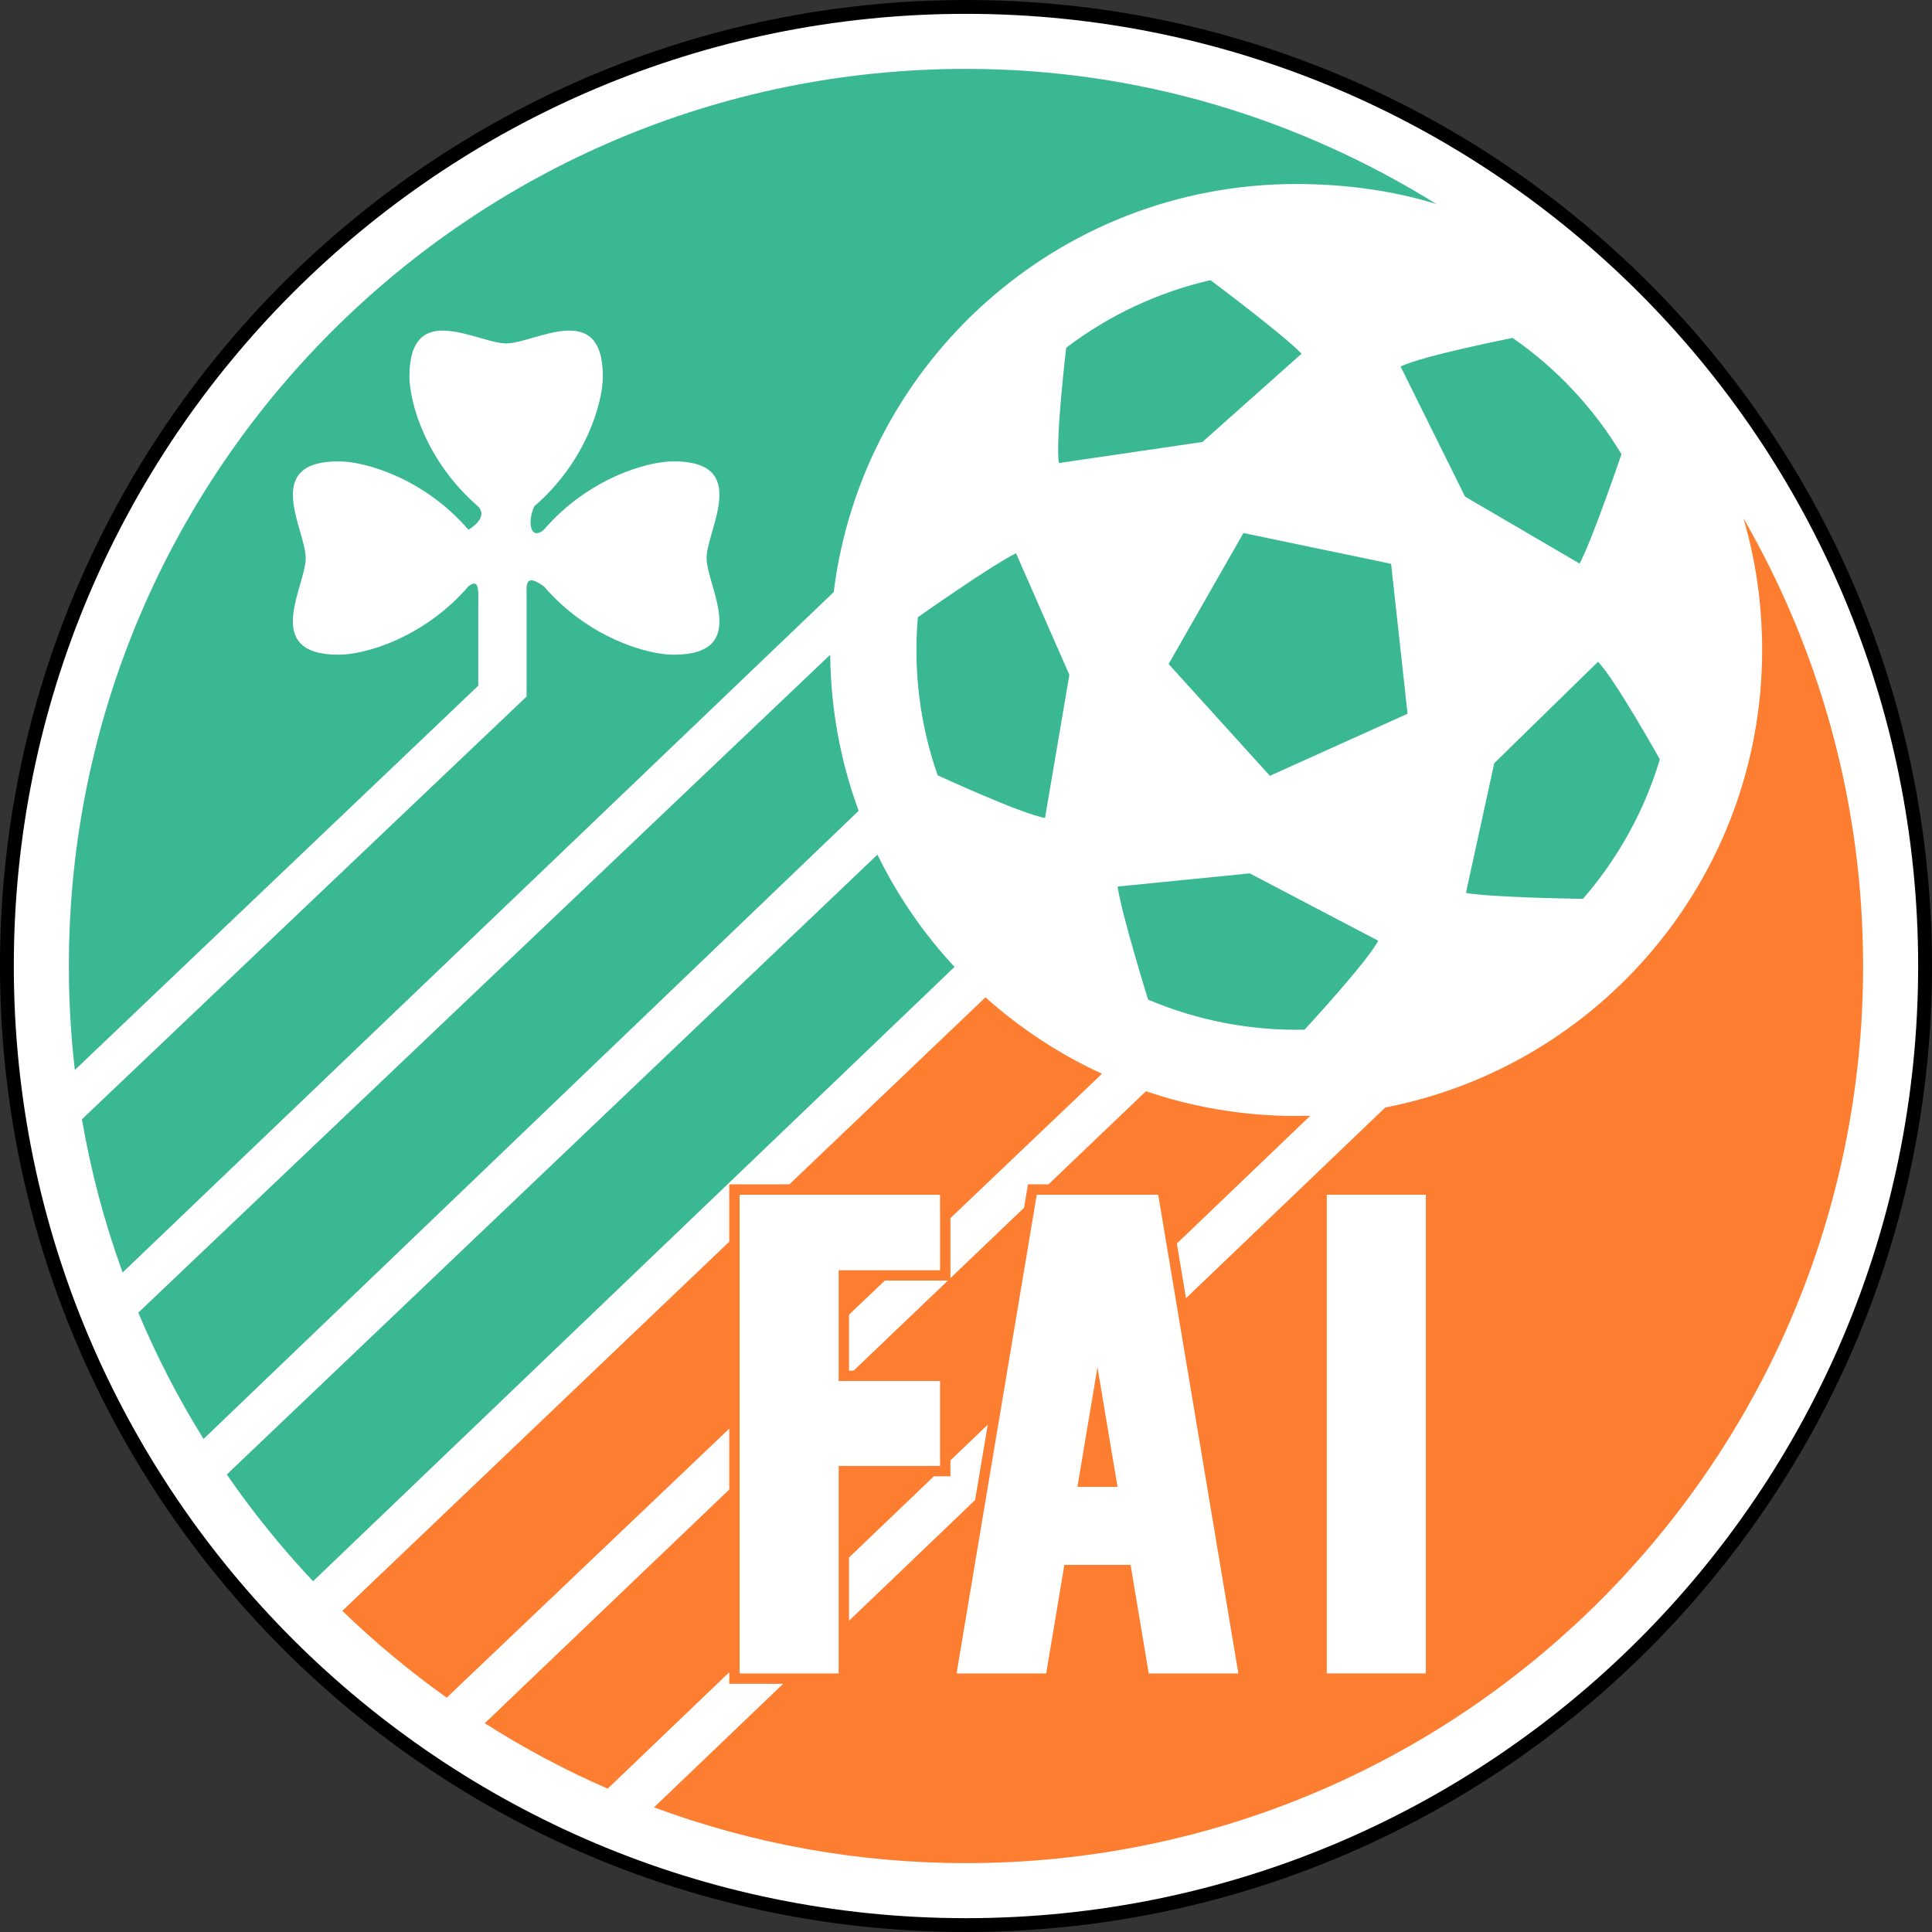
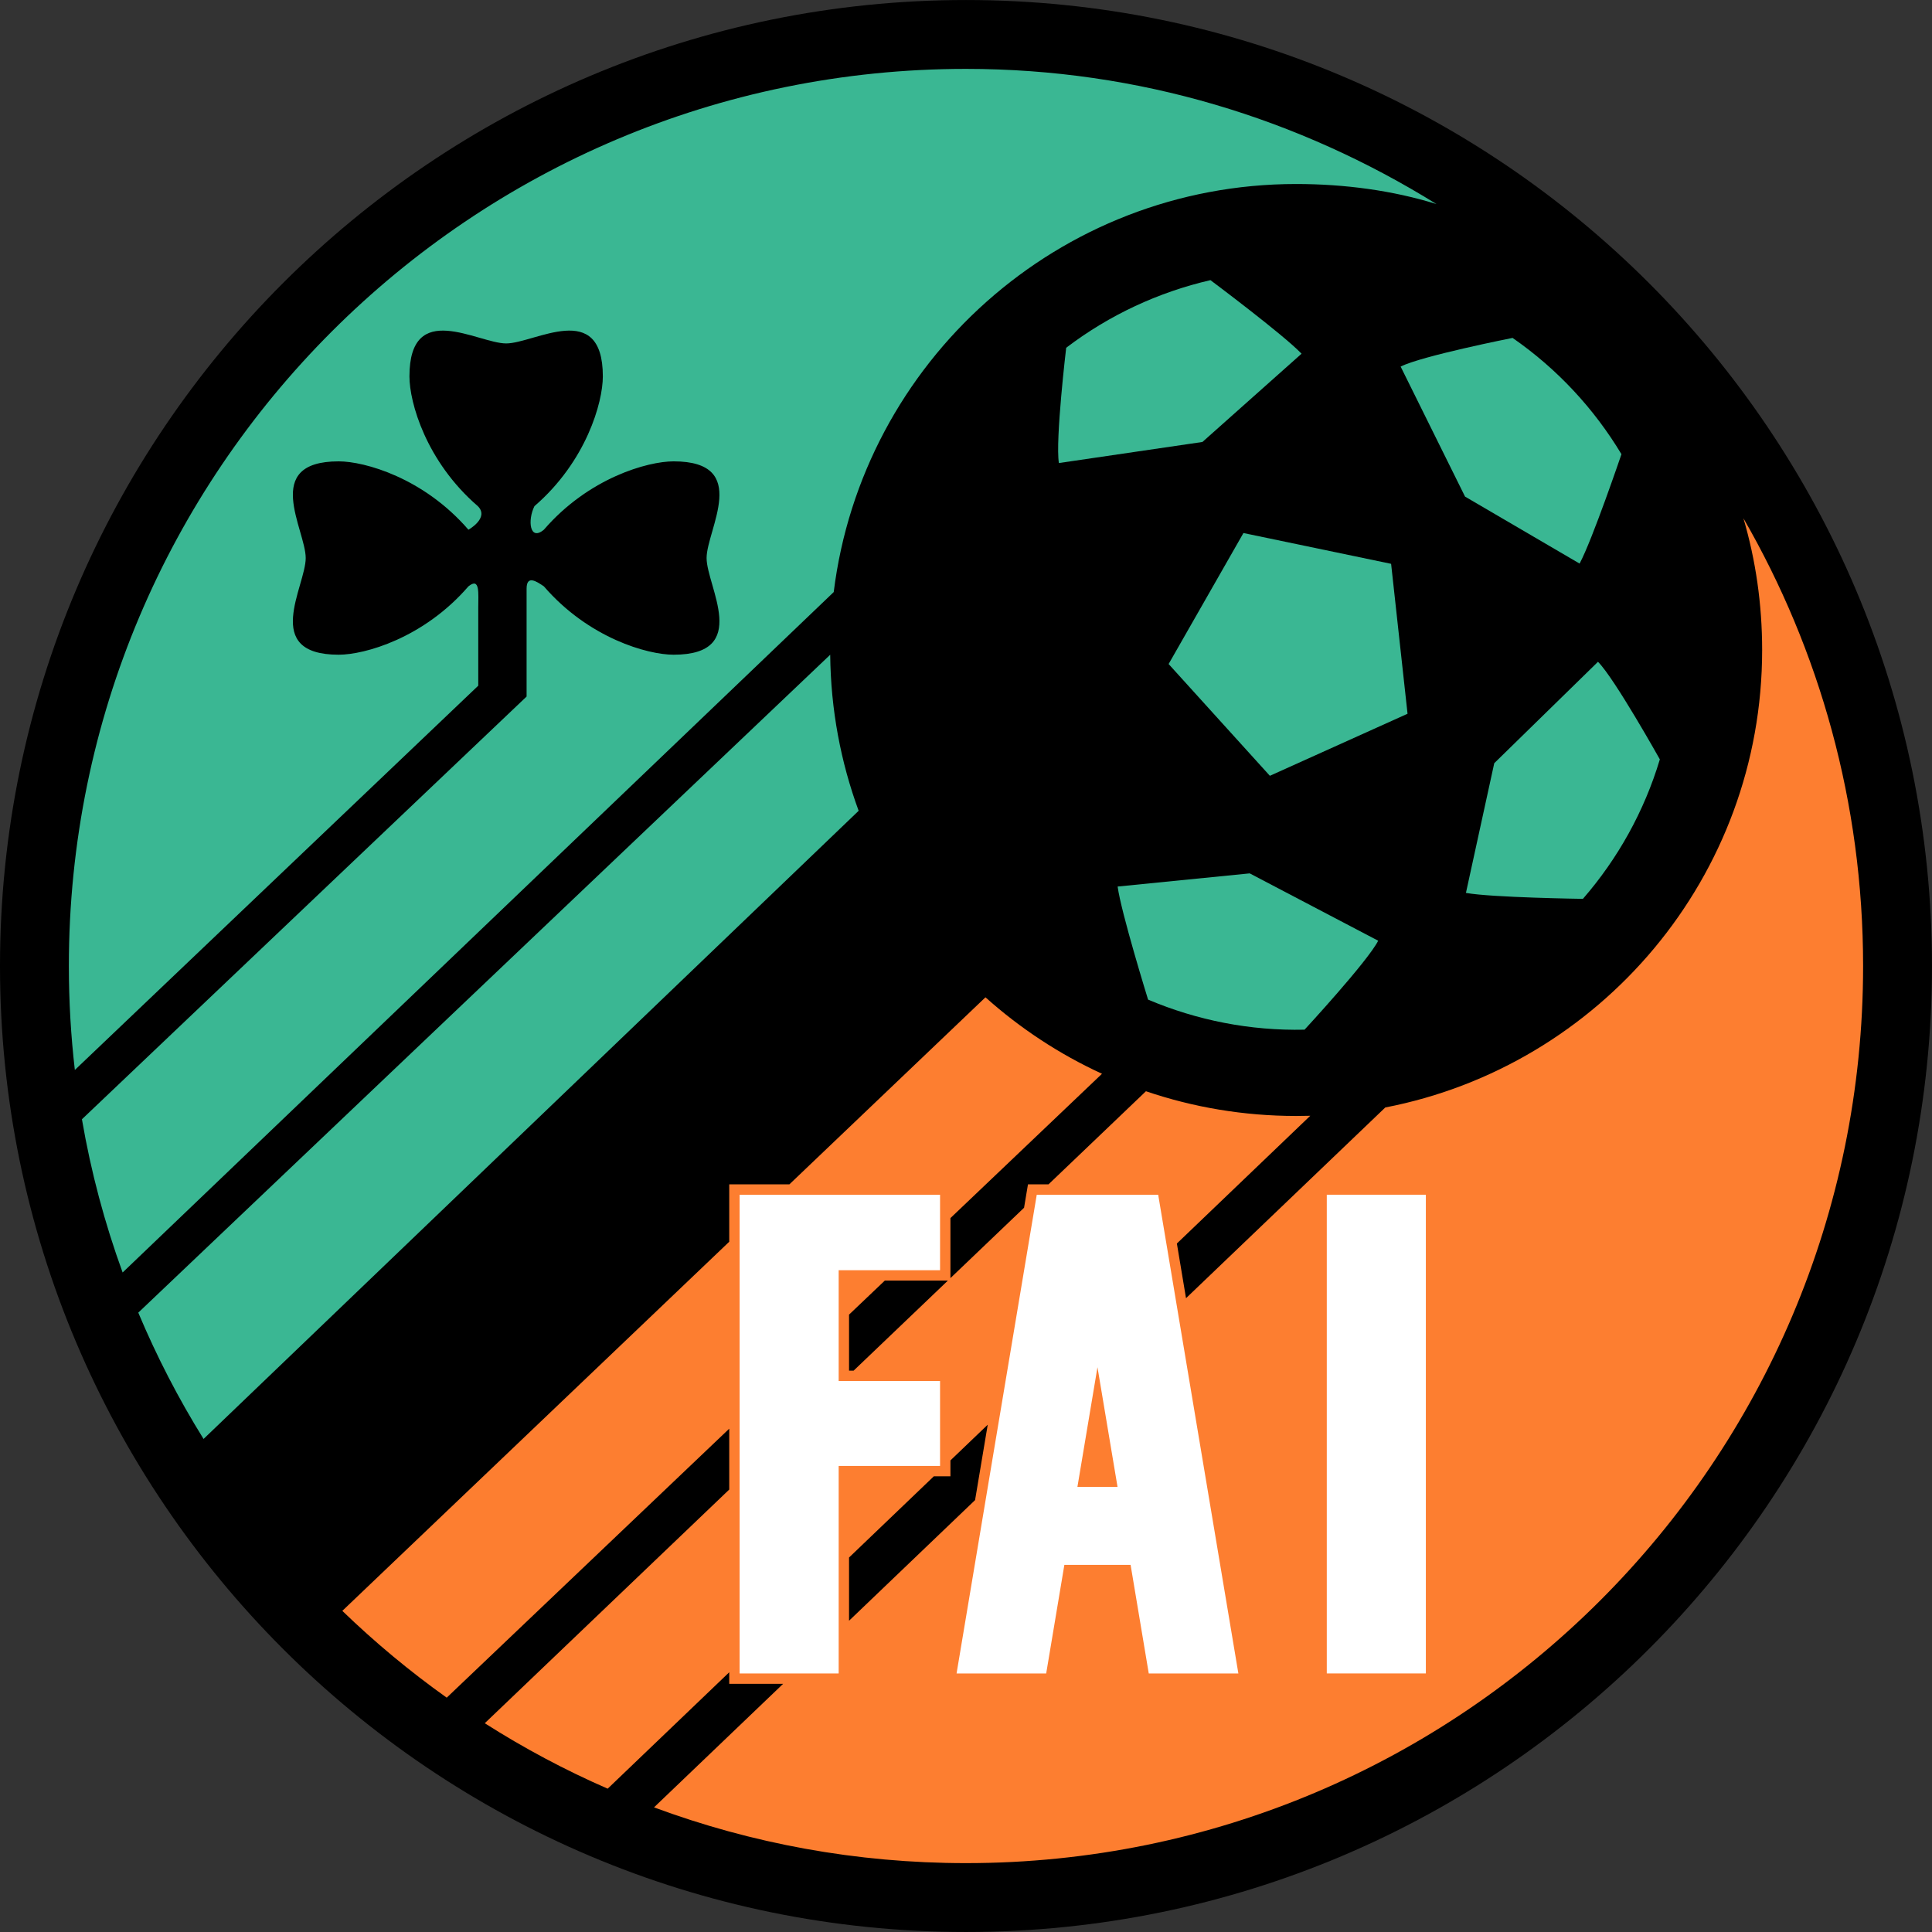
<svg xmlns="http://www.w3.org/2000/svg" width="304.9pt" height="304.9pt" viewBox="0 0 304.9 304.9" version="1.1">
  <rect x="0" y="0" width="304.9" height="304.9" fill="#333333" stroke="none" />
  <defs>
    <clipPath id="clip1">
      <path d="M 0 0 L 304.898 0 L 304.898 304.898 L 0 304.898 Z M 0 0 " />
    </clipPath>
  </defs>
  <g id="surface1">
    <g clip-path="url(#clip1)" clip-rule="nonzero">
      <path style=" stroke:none;fill-rule:nonzero;fill:rgb(0%,0%,0%);fill-opacity:1;" d="M 152.449 0.004 C 68.297 0.004 0 68.297 0 152.449 C 0 236.602 68.297 304.898 152.449 304.898 C 236.602 304.898 304.898 236.602 304.898 152.449 C 304.898 68.297 236.602 0.004 152.449 0.004 " />
    </g>
-     <path style=" stroke:none;fill-rule:nonzero;fill:rgb(100%,100%,100%);fill-opacity:1;" d="M 258.684 258.695 C 231.484 285.883 193.926 302.711 152.445 302.719 C 110.965 302.711 73.418 285.883 46.207 258.695 C 19.008 231.484 2.18 193.938 2.18 152.453 C 2.18 110.969 19.008 73.418 46.207 46.211 C 73.418 19.012 110.965 2.191 152.445 2.184 C 193.926 2.191 231.484 19.012 258.684 46.211 C 285.887 73.418 302.707 110.969 302.715 152.453 C 302.707 193.938 285.887 231.484 258.684 258.695 " />
    <path style=" stroke:none;fill-rule:nonzero;fill:rgb(22.749%,71.738%,57.605%);fill-opacity:1;" d="M 252.188 104.441 C 254.793 107.043 261.949 119.84 261.949 119.84 C 259.484 128.059 255.297 135.535 249.809 141.852 C 249.809 141.852 235.441 141.656 231.348 140.914 L 235.816 120.445 L 252.188 104.441 " />
    <path style=" stroke:none;fill-rule:nonzero;fill:rgb(22.749%,71.738%,57.605%);fill-opacity:1;" d="M 221.043 57.852 C 224.324 56.18 238.707 53.328 238.707 53.328 C 245.758 58.211 251.578 64.504 255.891 71.68 C 255.891 71.68 251.266 85.281 249.285 88.941 L 231.207 78.371 L 221.043 57.852 " />
    <path style=" stroke:none;fill-rule:nonzero;fill:rgb(22.749%,71.738%,57.605%);fill-opacity:1;" d="M 167.109 73.074 C 166.531 69.438 168.262 54.883 168.262 54.883 C 175.09 49.684 182.875 46.094 191.027 44.211 C 191.027 44.211 202.535 52.812 205.406 55.82 L 189.762 69.75 L 167.109 73.074 " />
-     <path style=" stroke:none;fill-rule:nonzero;fill:rgb(22.749%,71.738%,57.605%);fill-opacity:1;" d="M 164.922 129.078 C 161.281 128.496 147.977 122.355 147.977 122.355 C 145.141 114.254 144.129 105.742 144.855 97.406 C 144.855 97.406 156.598 89.125 160.344 87.316 L 168.762 106.504 L 164.922 129.078 " />
    <path style=" stroke:none;fill-rule:nonzero;fill:rgb(22.749%,71.738%,57.605%);fill-opacity:1;" d="M 217.5 148.461 C 215.824 151.742 205.879 162.5 205.879 162.5 C 197.297 162.691 188.887 161.02 181.184 157.754 C 181.184 157.754 176.934 144.031 176.379 139.91 L 197.223 137.832 L 217.5 148.461 " />
-     <path style=" stroke:none;fill-rule:nonzero;fill:rgb(22.749%,71.738%,57.605%);fill-opacity:1;" d="M 35.793 232.699 C 39.902 238.656 44.457 244.285 49.406 249.543 L 150.637 152.594 C 145.762 147.344 141.652 141.379 138.469 134.879 L 35.793 232.699 " />
    <path style=" stroke:none;fill-rule:nonzero;fill:rgb(22.749%,71.738%,57.605%);fill-opacity:1;" d="M 21.824 207.156 C 24.738 214.098 28.188 220.766 32.125 227.09 L 135.508 127.957 C 132.68 120.266 131.102 111.973 131.02 103.328 L 21.824 207.156 " />
    <path style=" stroke:none;fill-rule:nonzero;fill:rgb(22.749%,71.738%,57.605%);fill-opacity:1;" d="M 85.832 92.535 C 92.906 100.723 102.211 103.324 106.301 103.324 C 118.582 103.324 111.512 92.535 111.512 88.066 C 111.512 83.598 118.582 72.809 106.301 72.809 C 102.211 72.809 92.906 75.41 85.832 83.598 C 83.598 85.465 83.227 82.109 84.344 79.879 C 92.531 72.809 95.137 63.504 95.137 59.406 C 95.137 47.129 84.344 54.199 79.879 54.199 C 75.41 54.199 64.617 47.129 64.617 59.406 C 64.617 63.504 67.223 72.809 75.41 79.879 C 77.273 81.738 73.926 83.598 73.926 83.598 C 66.852 75.41 57.547 72.809 53.453 72.809 C 41.176 72.809 48.246 83.598 48.246 88.066 C 48.246 92.535 41.176 103.324 53.453 103.324 C 57.547 103.324 66.852 100.723 73.926 92.535 C 75.781 91.043 75.477 93.652 75.477 95.883 L 75.477 108.211 L 11.812 168.859 C 11.188 163.48 10.867 158.004 10.867 152.449 C 10.867 74.262 74.258 10.871 152.449 10.871 C 179.797 10.871 205.059 18.77 226.703 32.207 C 219.797 30.055 212.168 29.039 204.555 29.039 C 167.035 29.039 136.074 57.137 131.574 93.438 L 19.352 200.82 C 16.527 193.051 14.359 184.969 12.93 176.637 L 83.105 109.926 L 83.105 92.906 C 83.105 90.668 84.715 91.785 85.832 92.535 " />
    <path style=" stroke:none;fill-rule:nonzero;fill:rgb(22.749%,71.738%,57.605%);fill-opacity:1;" d="M 196.234 84.121 L 184.426 104.793 L 200.406 122.434 L 222.133 112.641 L 219.539 88.98 " />
    <path style=" stroke:none;fill-rule:nonzero;fill:rgb(99.219%,49.414%,18.822%);fill-opacity:1;" d="M 133.992 245.801 L 147.371 232.988 L 149.992 232.988 L 149.992 230.477 L 155.879 224.84 L 153.883 236.738 L 133.992 255.777 Z M 133.992 216.309 L 133.992 207.469 L 139.637 202.098 L 149.59 202.098 L 134.715 216.309 Z M 275.141 81.793 C 277.078 88.387 278.094 95.355 278.094 102.582 C 278.094 138.383 252.508 168.211 218.621 174.777 L 187.172 204.875 L 185.73 196.246 L 206.781 176.086 C 206.043 176.105 205.301 176.117 204.555 176.117 C 196.254 176.117 188.289 174.746 180.848 172.215 L 165.469 186.91 L 162.23 186.91 L 161.613 190.602 L 149.992 201.707 L 149.992 192.234 L 173.914 169.457 C 167.176 166.363 160.98 162.277 155.523 157.391 L 124.578 186.91 L 115.086 186.91 L 115.086 195.965 L 54.023 254.219 C 59.16 259.184 64.668 263.766 70.5 267.918 L 115.086 225.469 L 115.086 235.074 L 76.504 271.953 C 82.664 275.875 89.145 279.336 95.902 282.281 L 115.086 263.91 L 115.086 265.738 L 123.586 265.738 L 103.215 285.23 C 118.551 290.918 135.141 294.031 152.449 294.031 C 230.645 294.031 294.027 230.645 294.027 152.449 C 294.027 126.723 287.141 102.586 275.141 81.793 " />
    <path style=" stroke:none;fill-rule:nonzero;fill:rgb(100%,100%,100%);fill-opacity:1;" d="M 148.355 200.461 L 148.355 188.551 L 116.723 188.551 L 116.723 264.098 L 132.355 264.098 L 132.355 231.348 L 148.355 231.348 L 148.355 217.945 L 132.355 217.945 L 132.355 200.461 " />
    <path style=" stroke:none;fill-rule:nonzero;fill:rgb(100%,100%,100%);fill-opacity:1;" d="M 209.387 264.094 L 225.023 264.094 L 225.023 188.547 L 209.387 188.547 Z M 209.387 264.094 " />
    <path style=" stroke:none;fill-rule:nonzero;fill:rgb(100%,100%,100%);fill-opacity:1;" d="M 170.035 234.648 L 173.199 215.766 L 176.363 234.648 Z M 182.781 188.547 L 163.617 188.547 L 150.961 264.098 L 165.105 264.098 L 167.973 246.961 L 178.426 246.961 L 181.293 264.098 L 195.434 264.098 " />
  </g>
</svg>